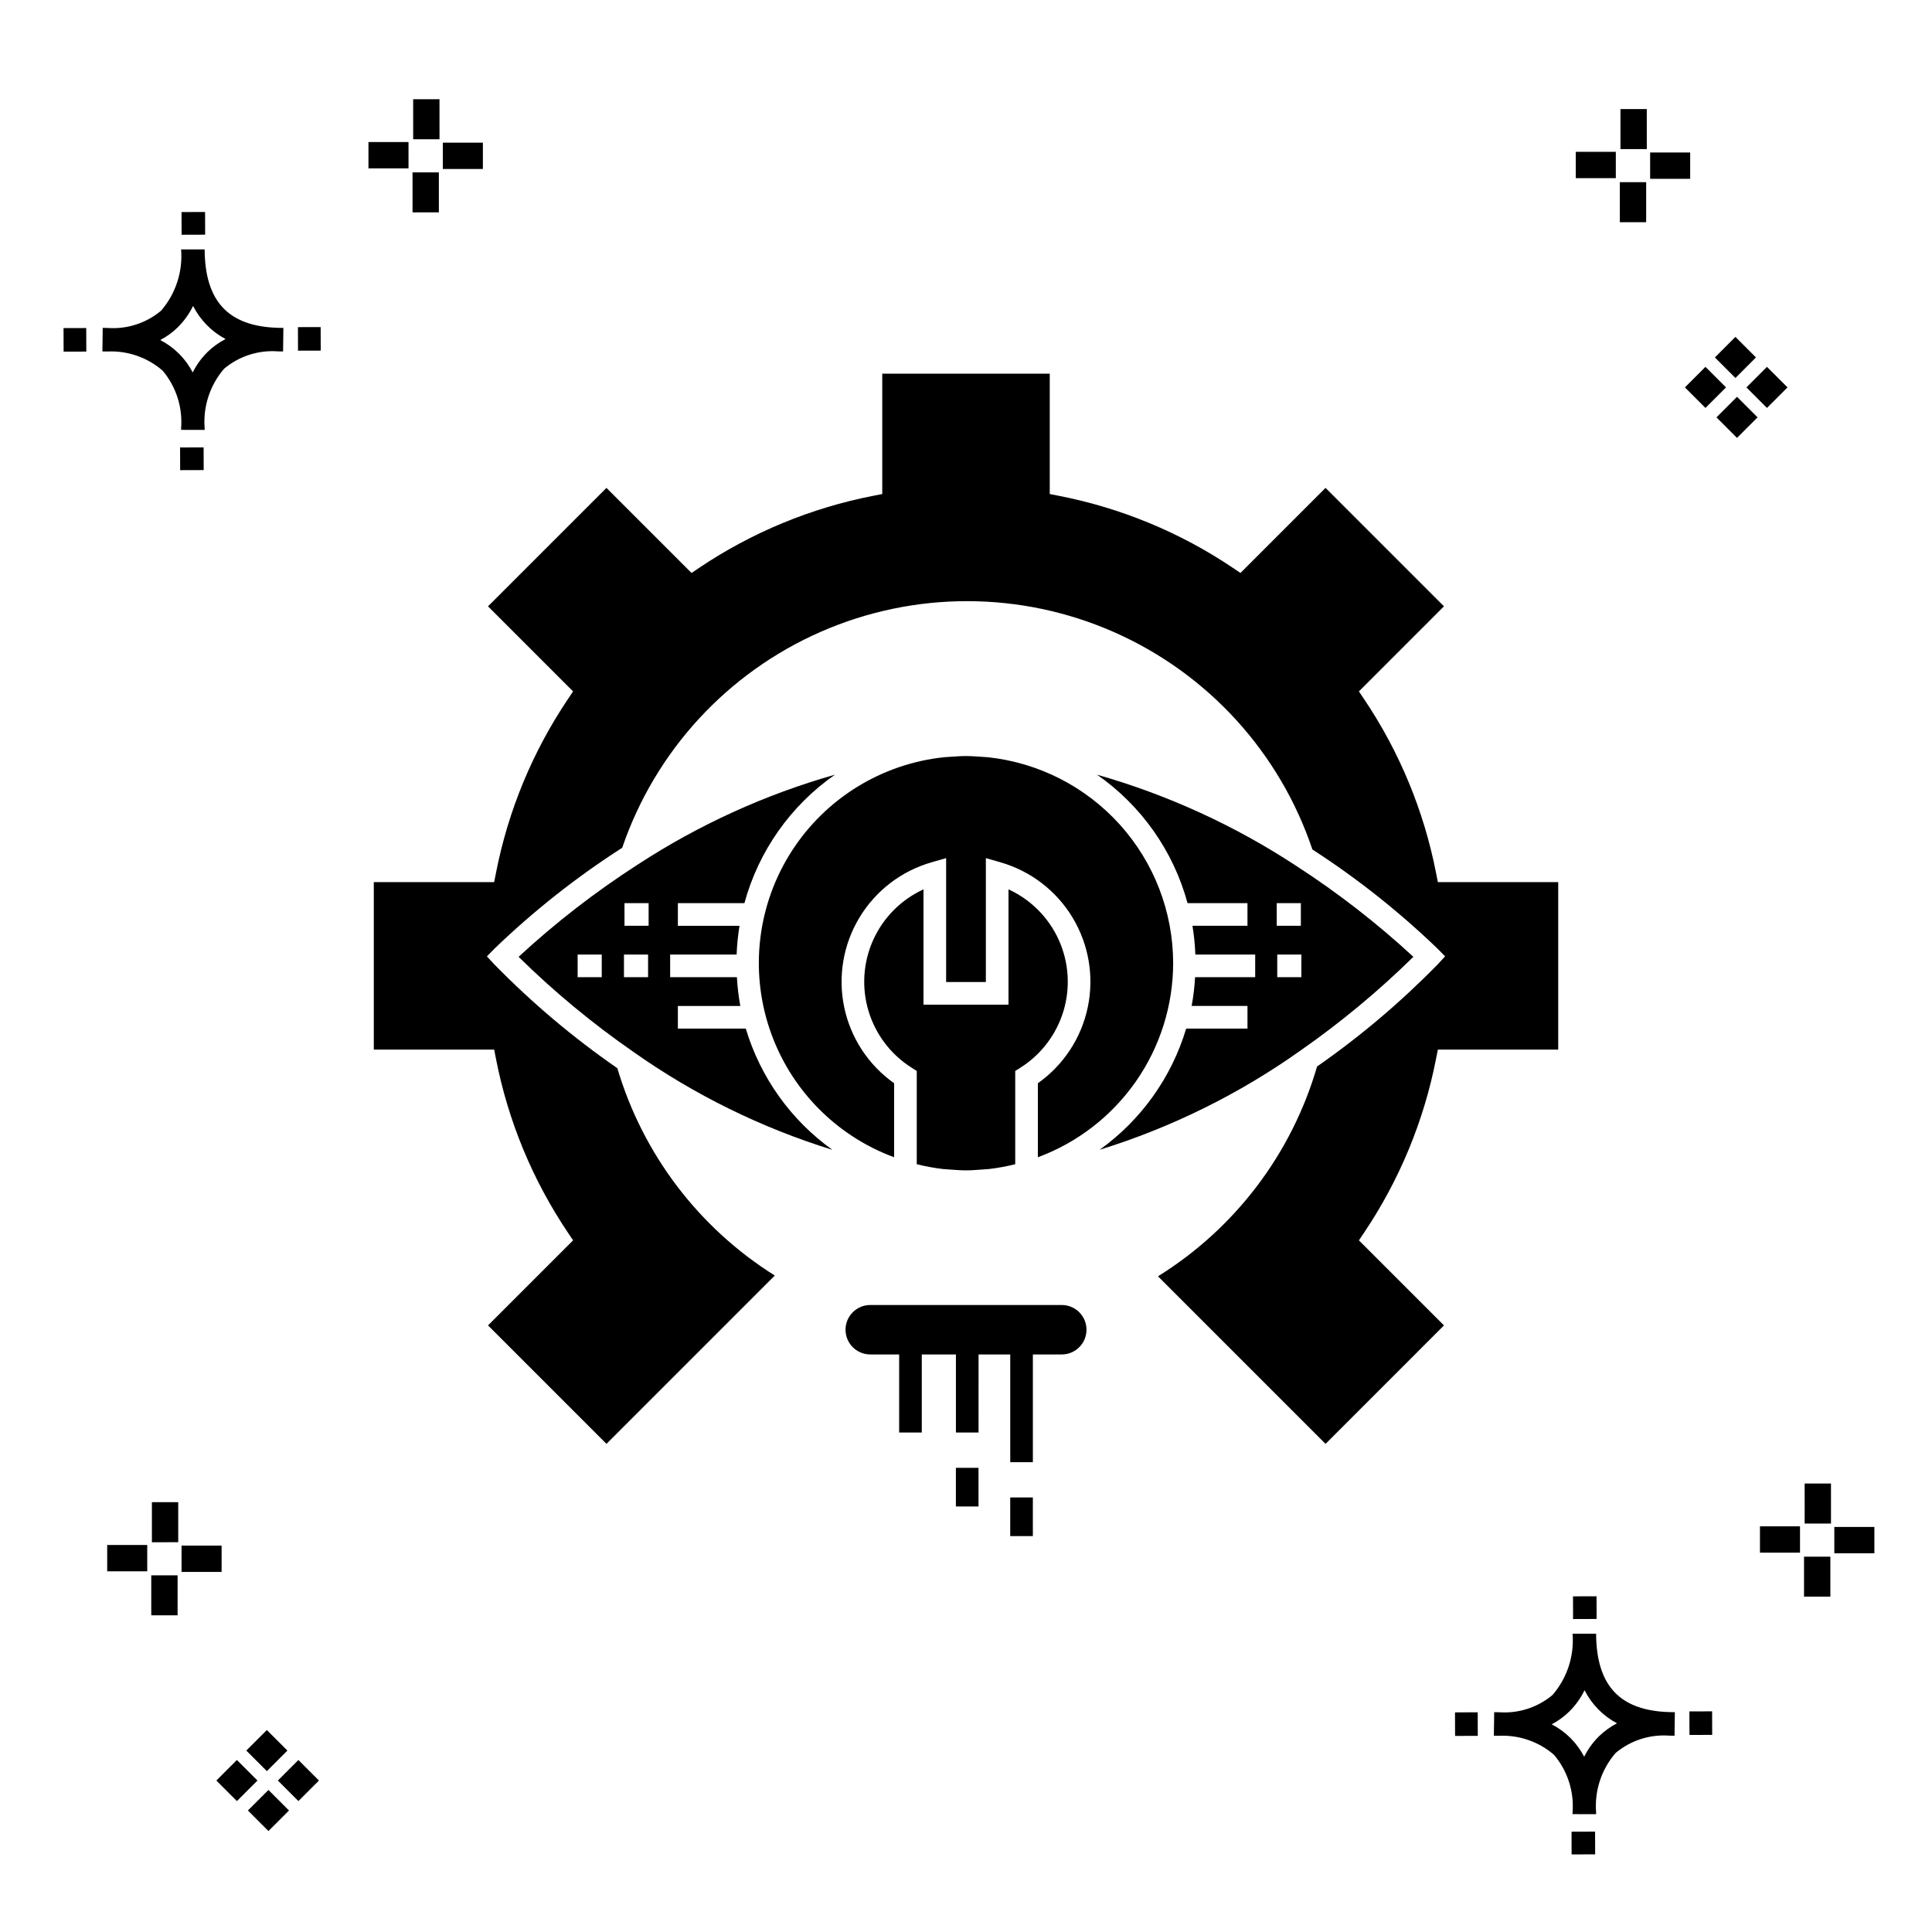
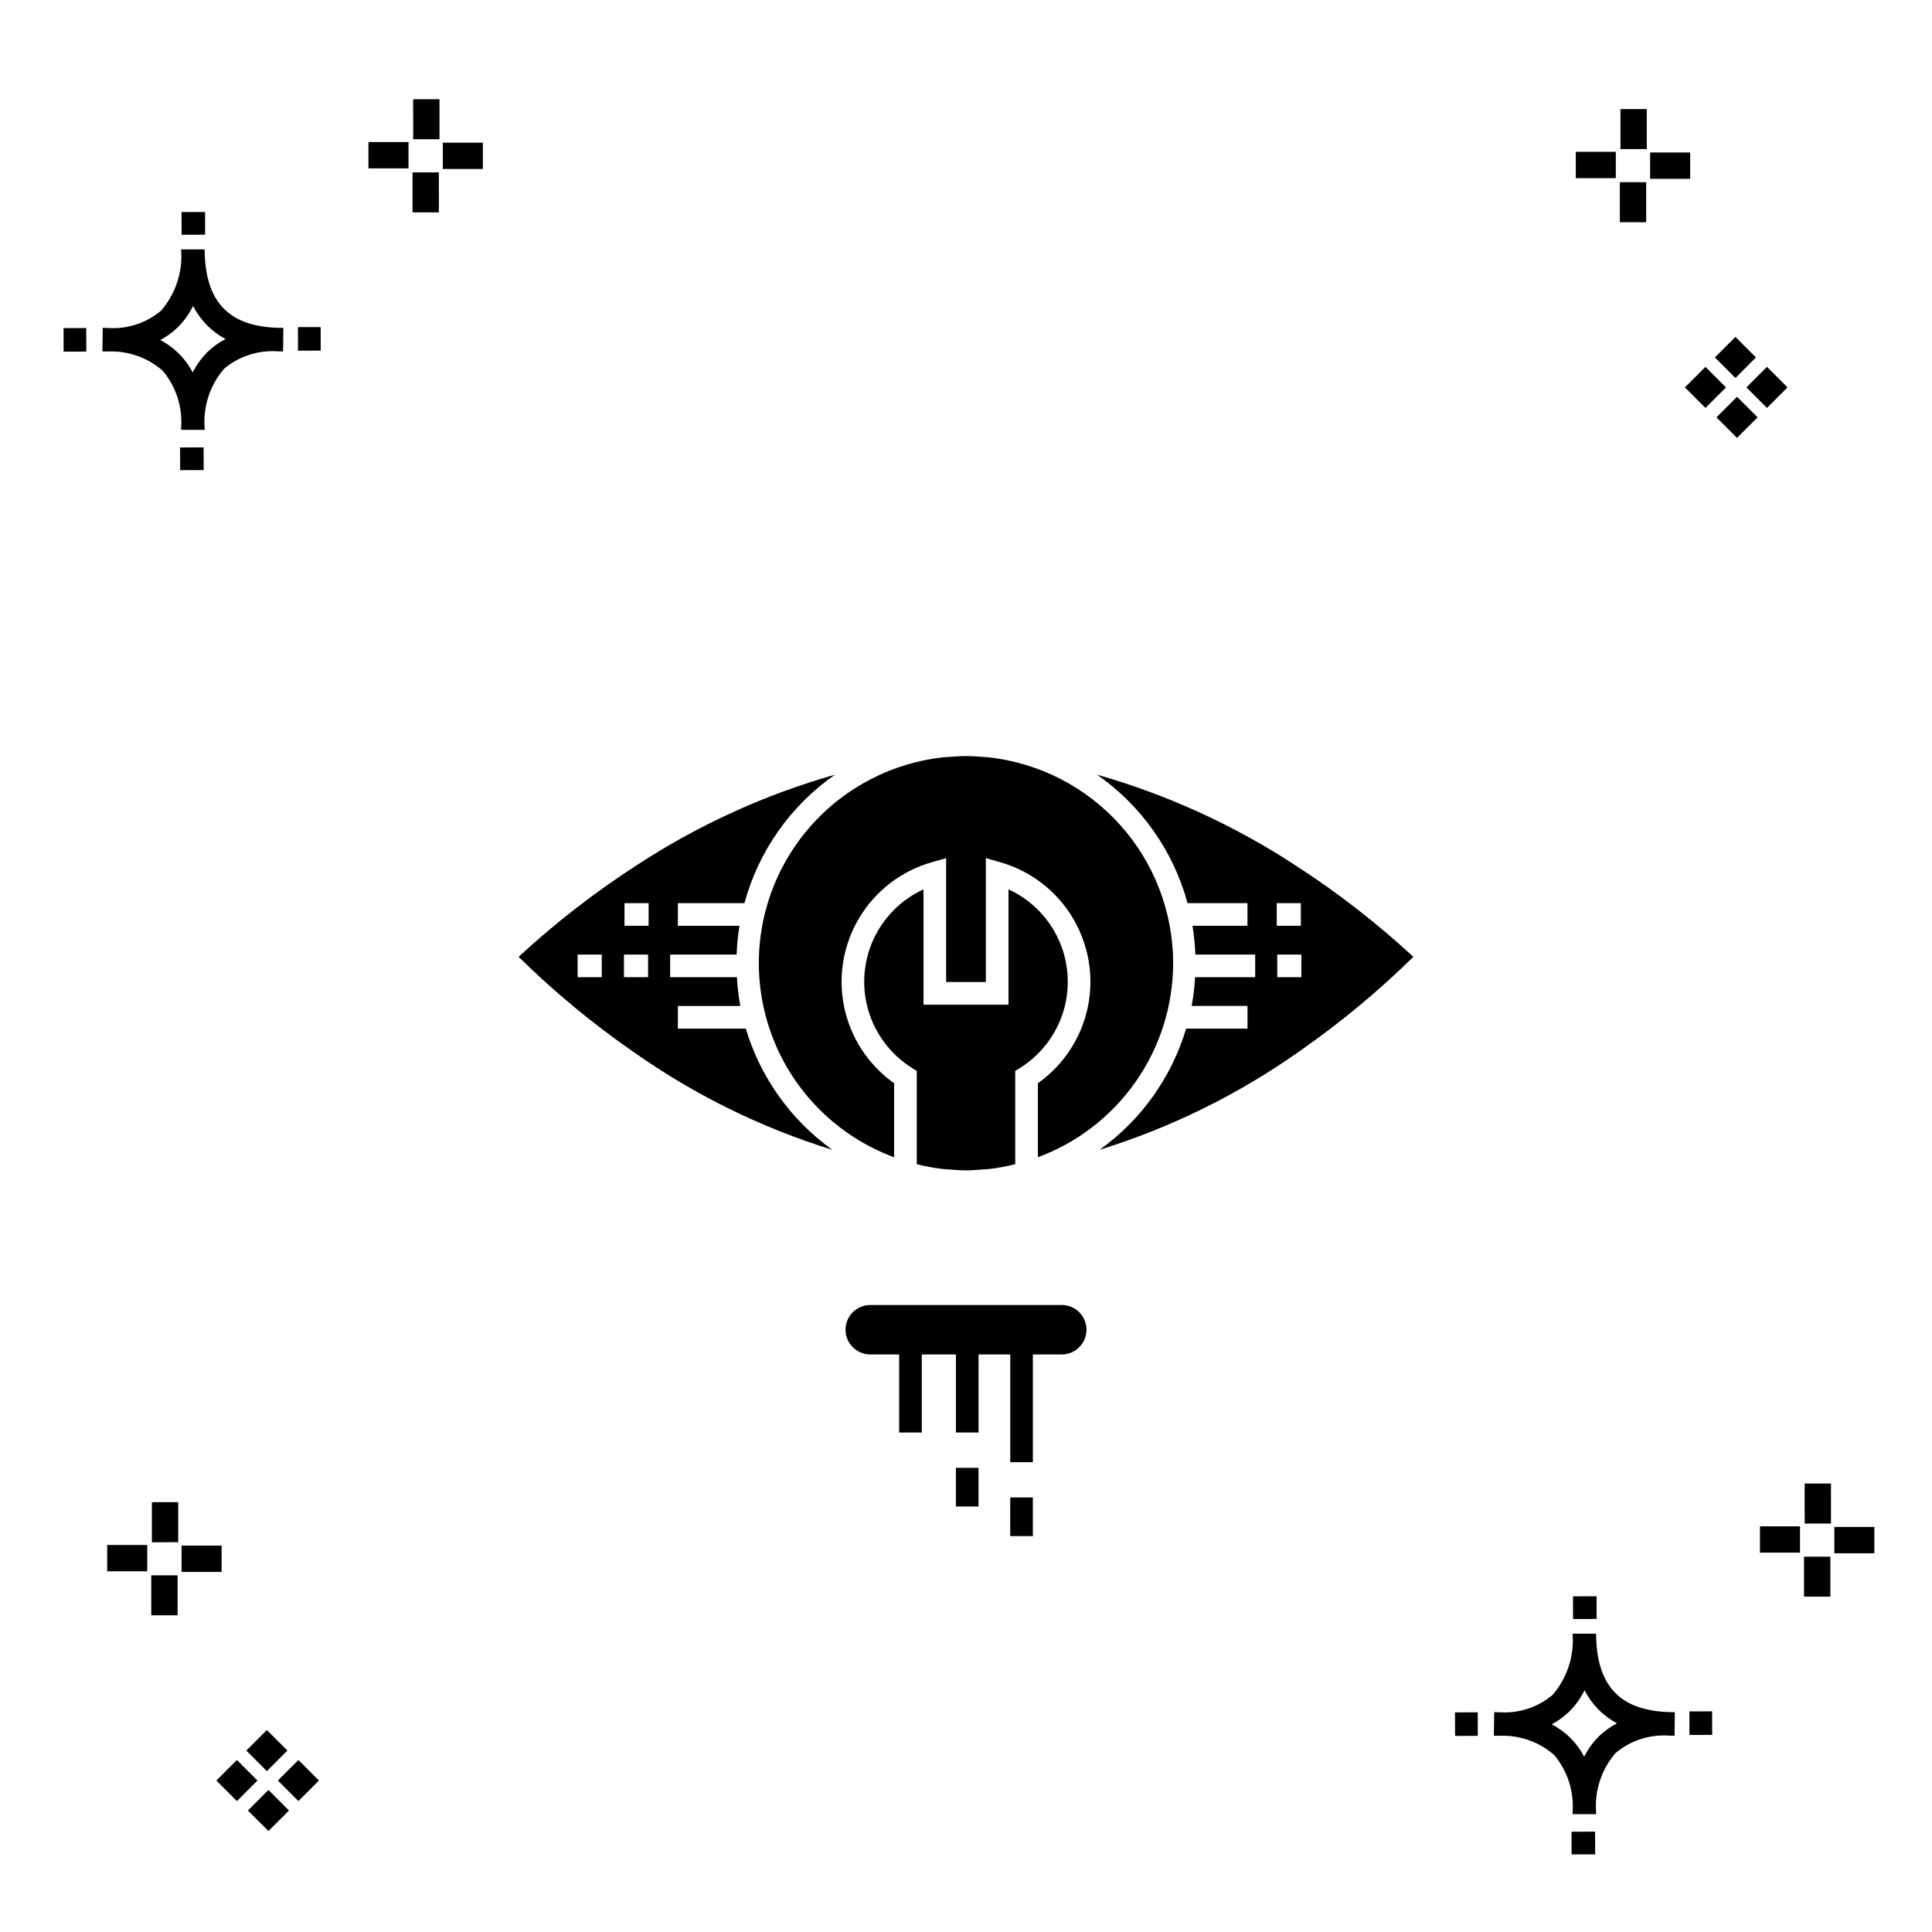
<svg xmlns="http://www.w3.org/2000/svg" fill="#000000" width="800px" height="800px" version="1.1" viewBox="144 144 512 512">
  <g>
    <path d="m197.96 262.56 0.02 6.016-6.238 0.02-0.02-6.016zm19.738-31.68c0.434 0.023 0.93 0.008 1.402 0.02l-0.082 6.238c-0.449 0.008-0.93-0.004-1.387-0.02v-0.004c-5.172-0.379-10.285 1.277-14.254 4.617-3.746 4.352-5.598 10.023-5.141 15.75v0.449l-6.238-0.016v-0.445c0.434-5.535-1.328-11.02-4.914-15.262-4.047-3.504-9.285-5.316-14.633-5.055h-0.004c-0.434 0-0.867-0.008-1.312-0.02l0.09-6.238c0.441 0 0.879 0.008 1.309 0.02h-0.004c5.129 0.375 10.203-1.266 14.148-4.566 3.879-4.484 5.797-10.34 5.32-16.254l6.238 0.008c0.074 13.766 6.266 20.395 19.461 20.777zm-13.922 2.969h-0.004c-3.703-1.969-6.707-5.031-8.602-8.773-1.043 2.148-2.453 4.098-4.164 5.762-1.352 1.301-2.879 2.406-4.539 3.277 3.691 1.902 6.699 4.902 8.609 8.586 1.004-2.019 2.336-3.856 3.945-5.438 1.41-1.363 3.008-2.516 4.75-3.414zm-42.938-2.898 0.02 6.238 6.016-0.016-0.02-6.238zm68.137-0.273-6.019 0.016 0.02 6.238 6.019-0.016zm-30.609-24.484-0.02-6.016-6.238 0.02 0.02 6.016zm405.96 42.965 5.445 5.445-5.445 5.445-5.445-5.445zm7.941-7.941 5.445 5.445-5.445 5.445-5.445-5.445zm-16.301 0 5.445 5.445-5.445 5.445-5.445-5.445zm7.941-7.941 5.445 5.445-5.441 5.449-5.445-5.445zm-11.992-41.891h-10.613v-6.977h10.613zm-19.707-0.168h-10.613v-6.977h10.613zm8.043 11.668h-6.977v-10.602h6.977zm0.168-19.375h-6.977l-0.004-10.613h6.977zm-308.45 5.273h-10.617v-6.977h10.617zm-19.707-0.168h-10.617v-6.977h10.613zm8.043 11.664h-6.977l-0.004-10.598h6.977zm0.168-19.375h-6.977l-0.004-10.613h6.977zm300 448.52 0.02 6.016 6.238-0.02-0.02-6.016zm25.977-31.699c0.438 0.023 0.93 0.008 1.402 0.02l-0.082 6.238c-0.449 0.008-0.93-0.004-1.387-0.02-5.172-0.379-10.289 1.277-14.254 4.617-3.75 4.352-5.602 10.023-5.144 15.75v0.449l-6.238-0.016v-0.445c0.438-5.539-1.328-11.023-4.91-15.266-4.047-3.504-9.289-5.312-14.633-5.051h-0.004c-0.434 0-0.867-0.008-1.312-0.02l0.09-6.238c0.441 0 0.879 0.008 1.309 0.02h-0.004c5.129 0.371 10.203-1.266 14.145-4.566 3.879-4.484 5.797-10.34 5.32-16.254l6.238 0.008c0.074 13.762 6.266 20.395 19.461 20.773zm-13.922 2.969-0.004 0.004c-3.703-1.969-6.707-5.031-8.602-8.773-1.043 2.148-2.453 4.098-4.168 5.762-1.352 1.301-2.879 2.406-4.539 3.277 3.691 1.902 6.699 4.898 8.609 8.586 1.004-2.019 2.34-3.859 3.945-5.438 1.41-1.363 3.012-2.516 4.754-3.414zm-42.938-2.898 0.02 6.238 6.016-0.016-0.02-6.238zm68.137-0.273-6.019 0.016 0.02 6.238 6.019-0.016zm-30.609-24.48-0.02-6.016-6.238 0.02 0.02 6.016zm73.609-17.414-10.613 0.004v-6.977h10.613zm-19.707-0.164h-10.613v-6.977h10.613zm8.043 11.664h-6.977v-10.598h6.977zm0.168-19.375h-6.977l-0.004-10.613h6.977zm-414.09 70.602 5.445 5.445-5.445 5.445-5.445-5.445zm7.941-7.941 5.445 5.445-5.445 5.445-5.445-5.445zm-16.301 0 5.445 5.445-5.445 5.445-5.445-5.445zm7.941-7.941 5.445 5.445-5.445 5.445-5.445-5.445zm-11.996-41.895h-10.613v-6.973h10.613zm-19.707-0.164h-10.613v-6.977h10.613zm8.043 11.664h-6.977v-10.598h6.977zm0.168-19.375-6.977 0.004v-10.617h6.977z" />
    <path d="m411.72 540.84h5.996v10.242h-5.996z" />
    <path d="m397.32 532.99h5.996v10.242h-5.996z" />
    <path d="m454.9 399.26c-0.016-13.551-5.035-26.617-14.098-36.691-9.062-10.074-21.523-16.449-34.996-17.895-1.938-0.094-3.844-0.316-5.809-0.316-1.953 0-3.852 0.219-5.785 0.312h0.004c-16.539 1.738-31.398 10.891-40.395 24.879-9 13.984-11.164 31.301-5.891 47.074 5.273 15.773 17.418 28.301 33.02 34.062v-19.617c-6.797-4.805-11.52-12.004-13.227-20.152-1.703-8.148-0.258-16.637 4.043-23.762s11.141-12.359 19.141-14.648l3.828-1.098v32.844h10.527v-32.844l3.828 1.098c8 2.289 14.84 7.523 19.141 14.648 4.305 7.125 5.746 15.613 4.043 23.762-1.703 8.148-6.43 15.348-13.227 20.152v19.621-0.004c10.508-3.894 19.57-10.906 25.98-20.098 6.406-9.191 9.852-20.125 9.871-31.328z" />
    <path d="m393.96 453.81c2.016 0.109 3.996 0.352 6.035 0.352 2.047 0 4.035-0.242 6.059-0.355h0.004c2.356-0.273 4.691-0.703 6.988-1.281v-24.707l1.391-0.883c5.492-3.473 9.543-8.816 11.406-15.039 1.859-6.227 1.41-12.914-1.27-18.832-2.68-5.918-7.406-10.668-13.312-13.375v30.559h-22.523v-30.559c-5.906 2.707-10.637 7.457-13.316 13.375-2.68 5.918-3.129 12.605-1.266 18.832 1.863 6.223 5.91 11.566 11.402 15.039l1.391 0.883v24.707c2.305 0.582 4.648 1.012 7.012 1.285z" />
    <path d="m281.43 397.57c9.406 9.246 19.582 17.676 30.422 25.188 16.105 11.371 33.906 20.133 52.738 25.957-10.996-7.871-19.066-19.172-22.949-32.125h-18v-5.996h16.551c-0.461-2.523-0.766-5.07-0.906-7.629h-17.691v-5.996h17.617c0.094-2.555 0.352-5.102 0.766-7.625h-16.336v-5.996h17.637v-0.004c3.758-13.809 12.25-25.863 23.996-34.047-18.531 5.266-36.164 13.305-52.293 23.836-11.207 7.215-21.766 15.391-31.551 24.438zm22.039 5.394h-6.391v-5.996h6.391zm12.281 0h-6.394v-5.996h6.391zm0.141-13.625h-6.394v-5.996h6.394z" />
    <path d="m518.56 397.57c-9.59-8.863-19.922-16.891-30.883-23.996-16.309-10.738-34.164-18.926-52.945-24.27 11.738 8.184 20.223 20.23 23.98 34.035h15.879v5.996l-14.578 0.004c0.414 2.523 0.672 5.07 0.766 7.625h15.859v5.996h-15.93c-0.145 2.559-0.445 5.106-0.91 7.629h14.797v5.996h-16.246c-3.879 12.949-11.945 24.246-22.934 32.117 19.07-5.906 37.078-14.812 53.348-26.383 10.605-7.406 20.57-15.684 29.797-24.75zm-36.211-14.23h6.391v5.996h-6.391zm0.137 13.625h6.391v5.996h-6.391z" />
    <path d="m425.38 489.84h-50.754c-3.617 0-6.551 2.934-6.551 6.551 0 3.617 2.934 6.551 6.551 6.551h7.66v20.695h5.996v-20.695h9.047v20.695h5.996l0.004-20.695h8.395v28.547h5.996v-28.547h7.66c3.617 0 6.551-2.934 6.551-6.551 0-3.617-2.934-6.551-6.551-6.551z" />
-     <path d="m524.57 424.58 0.477-2.422h31.895v-44.387h-31.895l-0.477-2.422c-3.215-16.477-9.699-32.141-19.07-46.074l-1.375-2.047 22.543-22.547-31.387-31.387-22.543 22.547-2.047-1.375c-13.93-9.371-29.598-15.852-46.074-19.066l-2.422-0.477v-31.898h-44.387v31.898l-2.422 0.477c-16.477 3.215-32.141 9.695-46.074 19.066l-2.047 1.375-22.547-22.543-31.387 31.387 22.543 22.547-1.375 2.047 0.004-0.004c-9.371 13.934-15.852 29.598-19.066 46.074l-0.477 2.422h-31.898v44.387h31.898l0.477 2.422c3.211 16.48 9.695 32.145 19.066 46.078l1.375 2.047-22.543 22.543 31.387 31.391 44.609-44.609c-20.137-12.621-34.973-32.156-41.723-54.941-11.73-8.117-22.656-17.34-32.625-27.543l-1.949-2.102 2.012-2.043c10.379-10 21.719-18.953 33.848-26.738 8.754-25.633 27.871-46.41 52.691-57.262 24.816-10.852 53.051-10.781 77.812 0.191 24.762 10.977 43.773 31.852 52.398 57.527 11.871 7.676 22.977 16.477 33.164 26.281l2.016 2.043-1.953 2.106c-9.789 10.012-20.5 19.082-31.988 27.086-6.707 23.102-21.723 42.906-42.156 55.598l44.406 44.406 31.387-31.391-22.543-22.543 1.375-2.047c9.367-13.934 15.852-29.598 19.066-46.078z" />
  </g>
</svg>